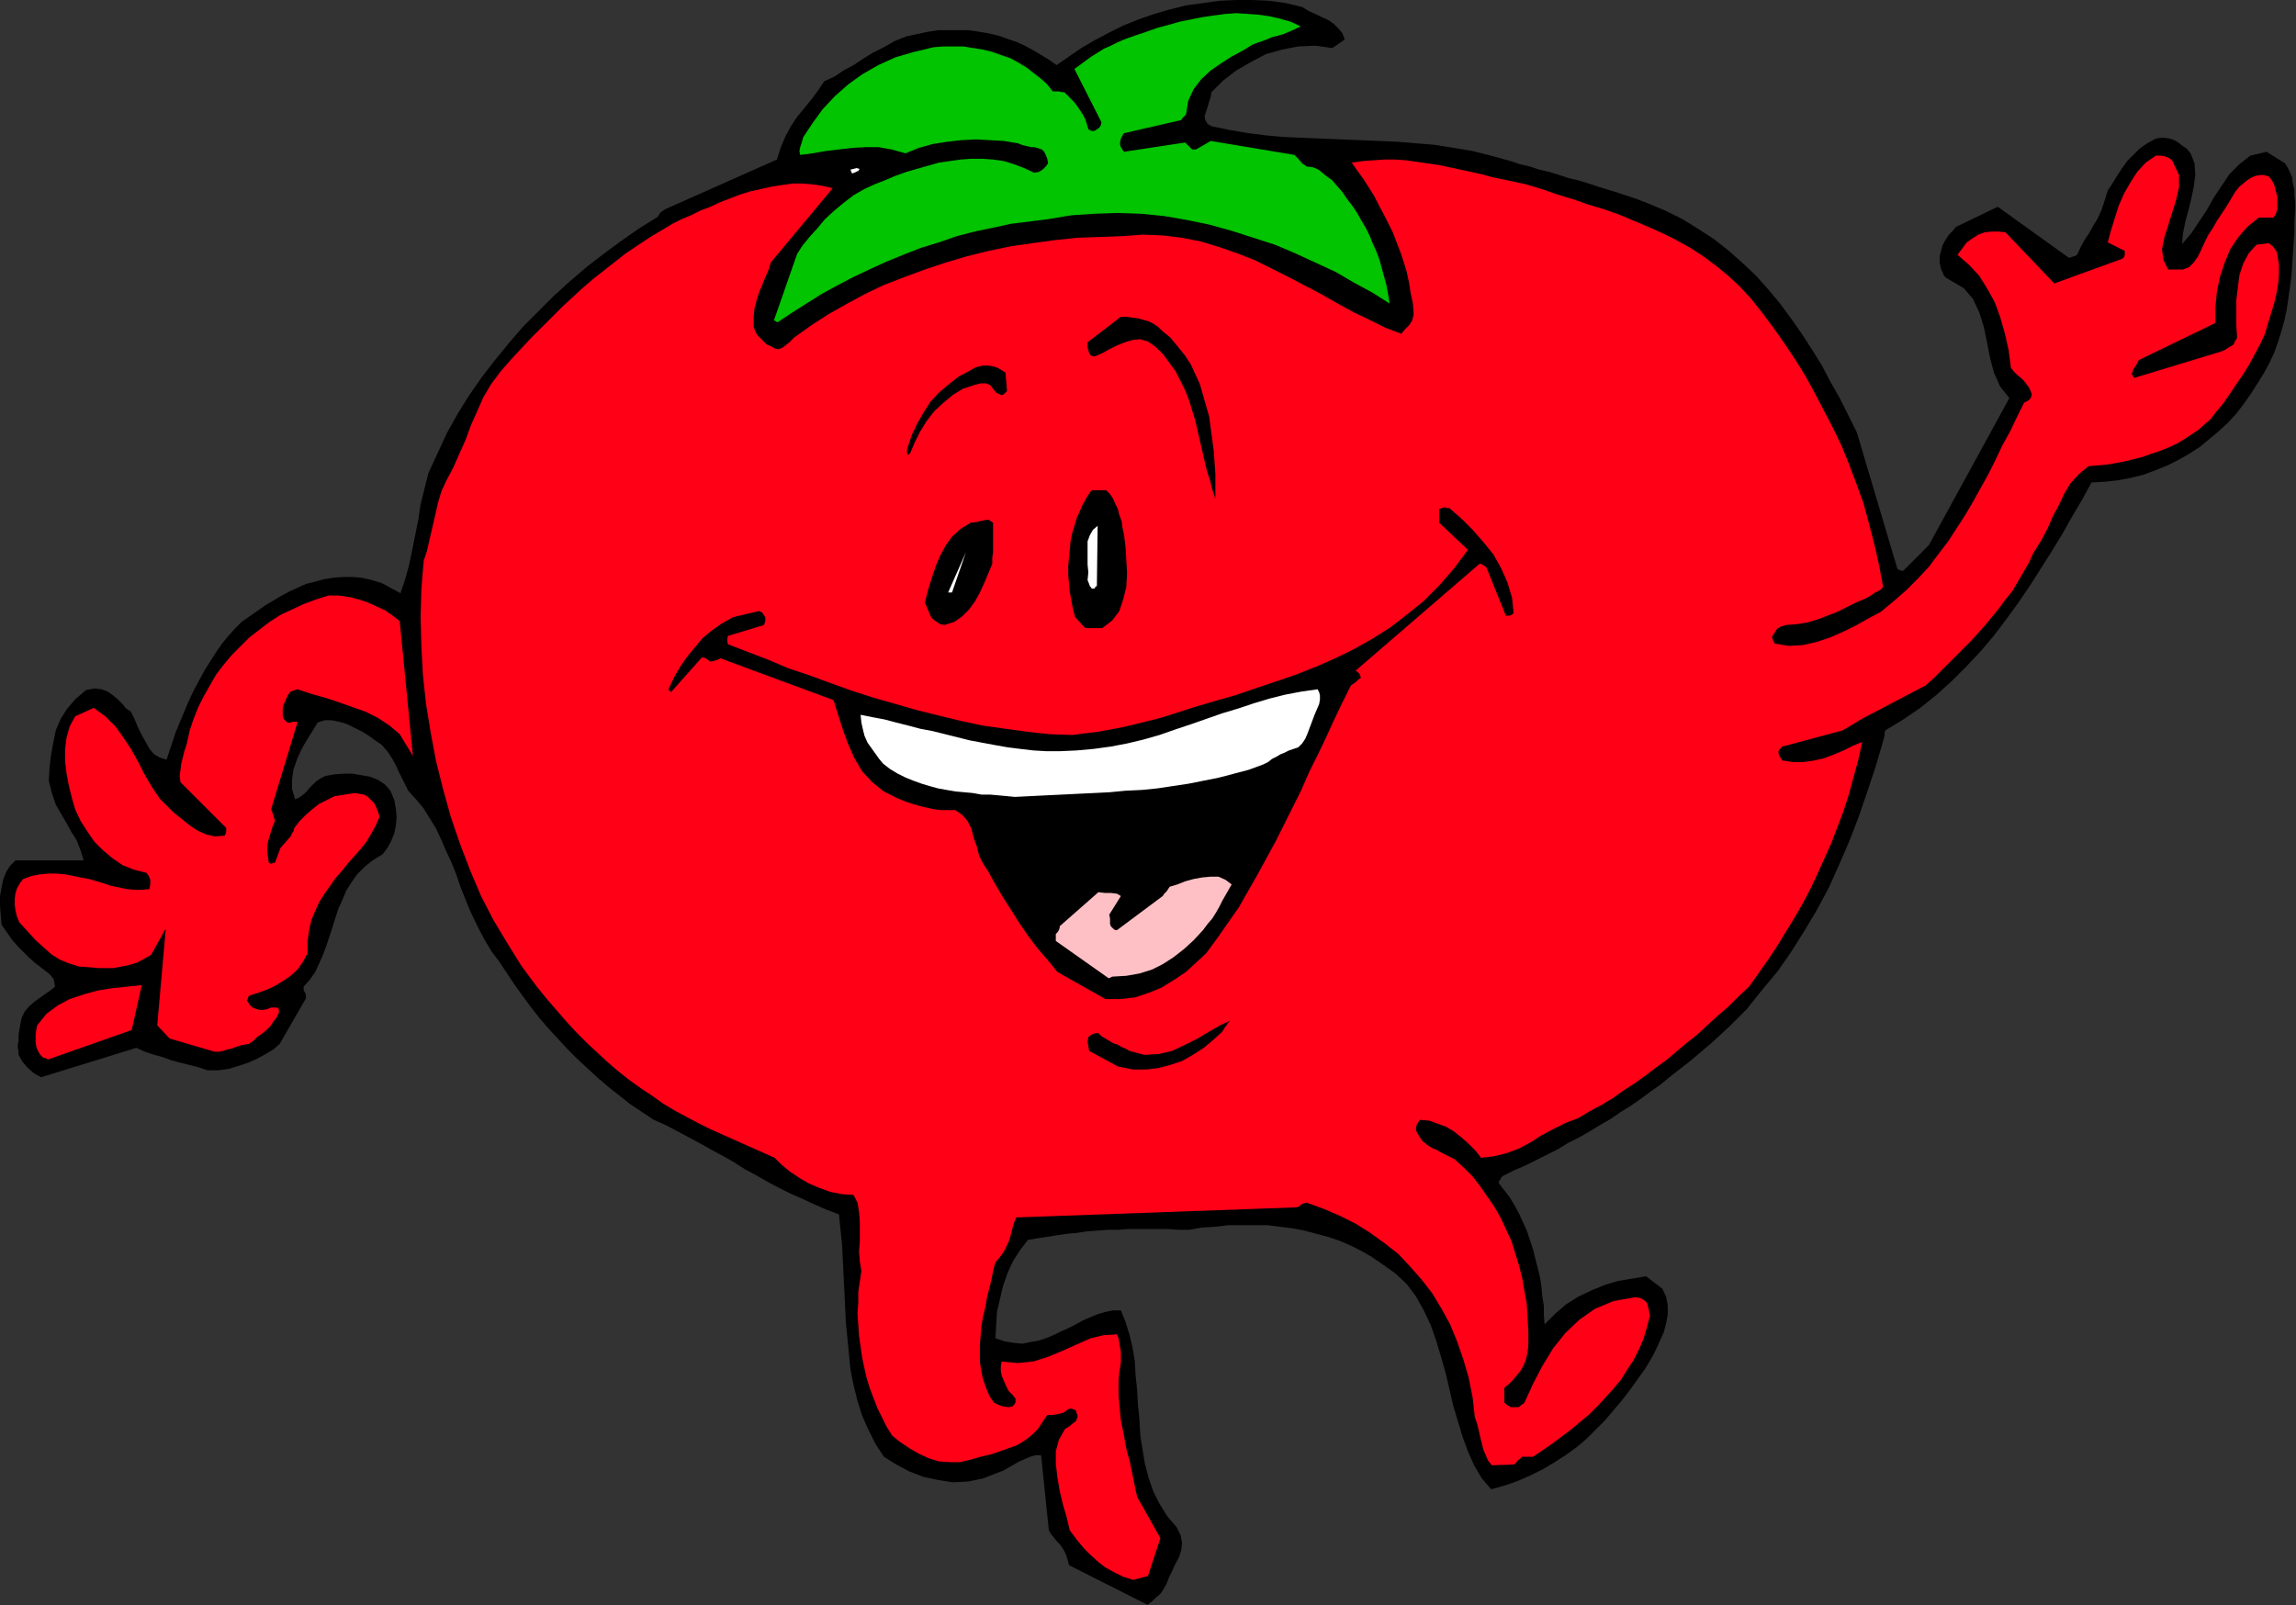
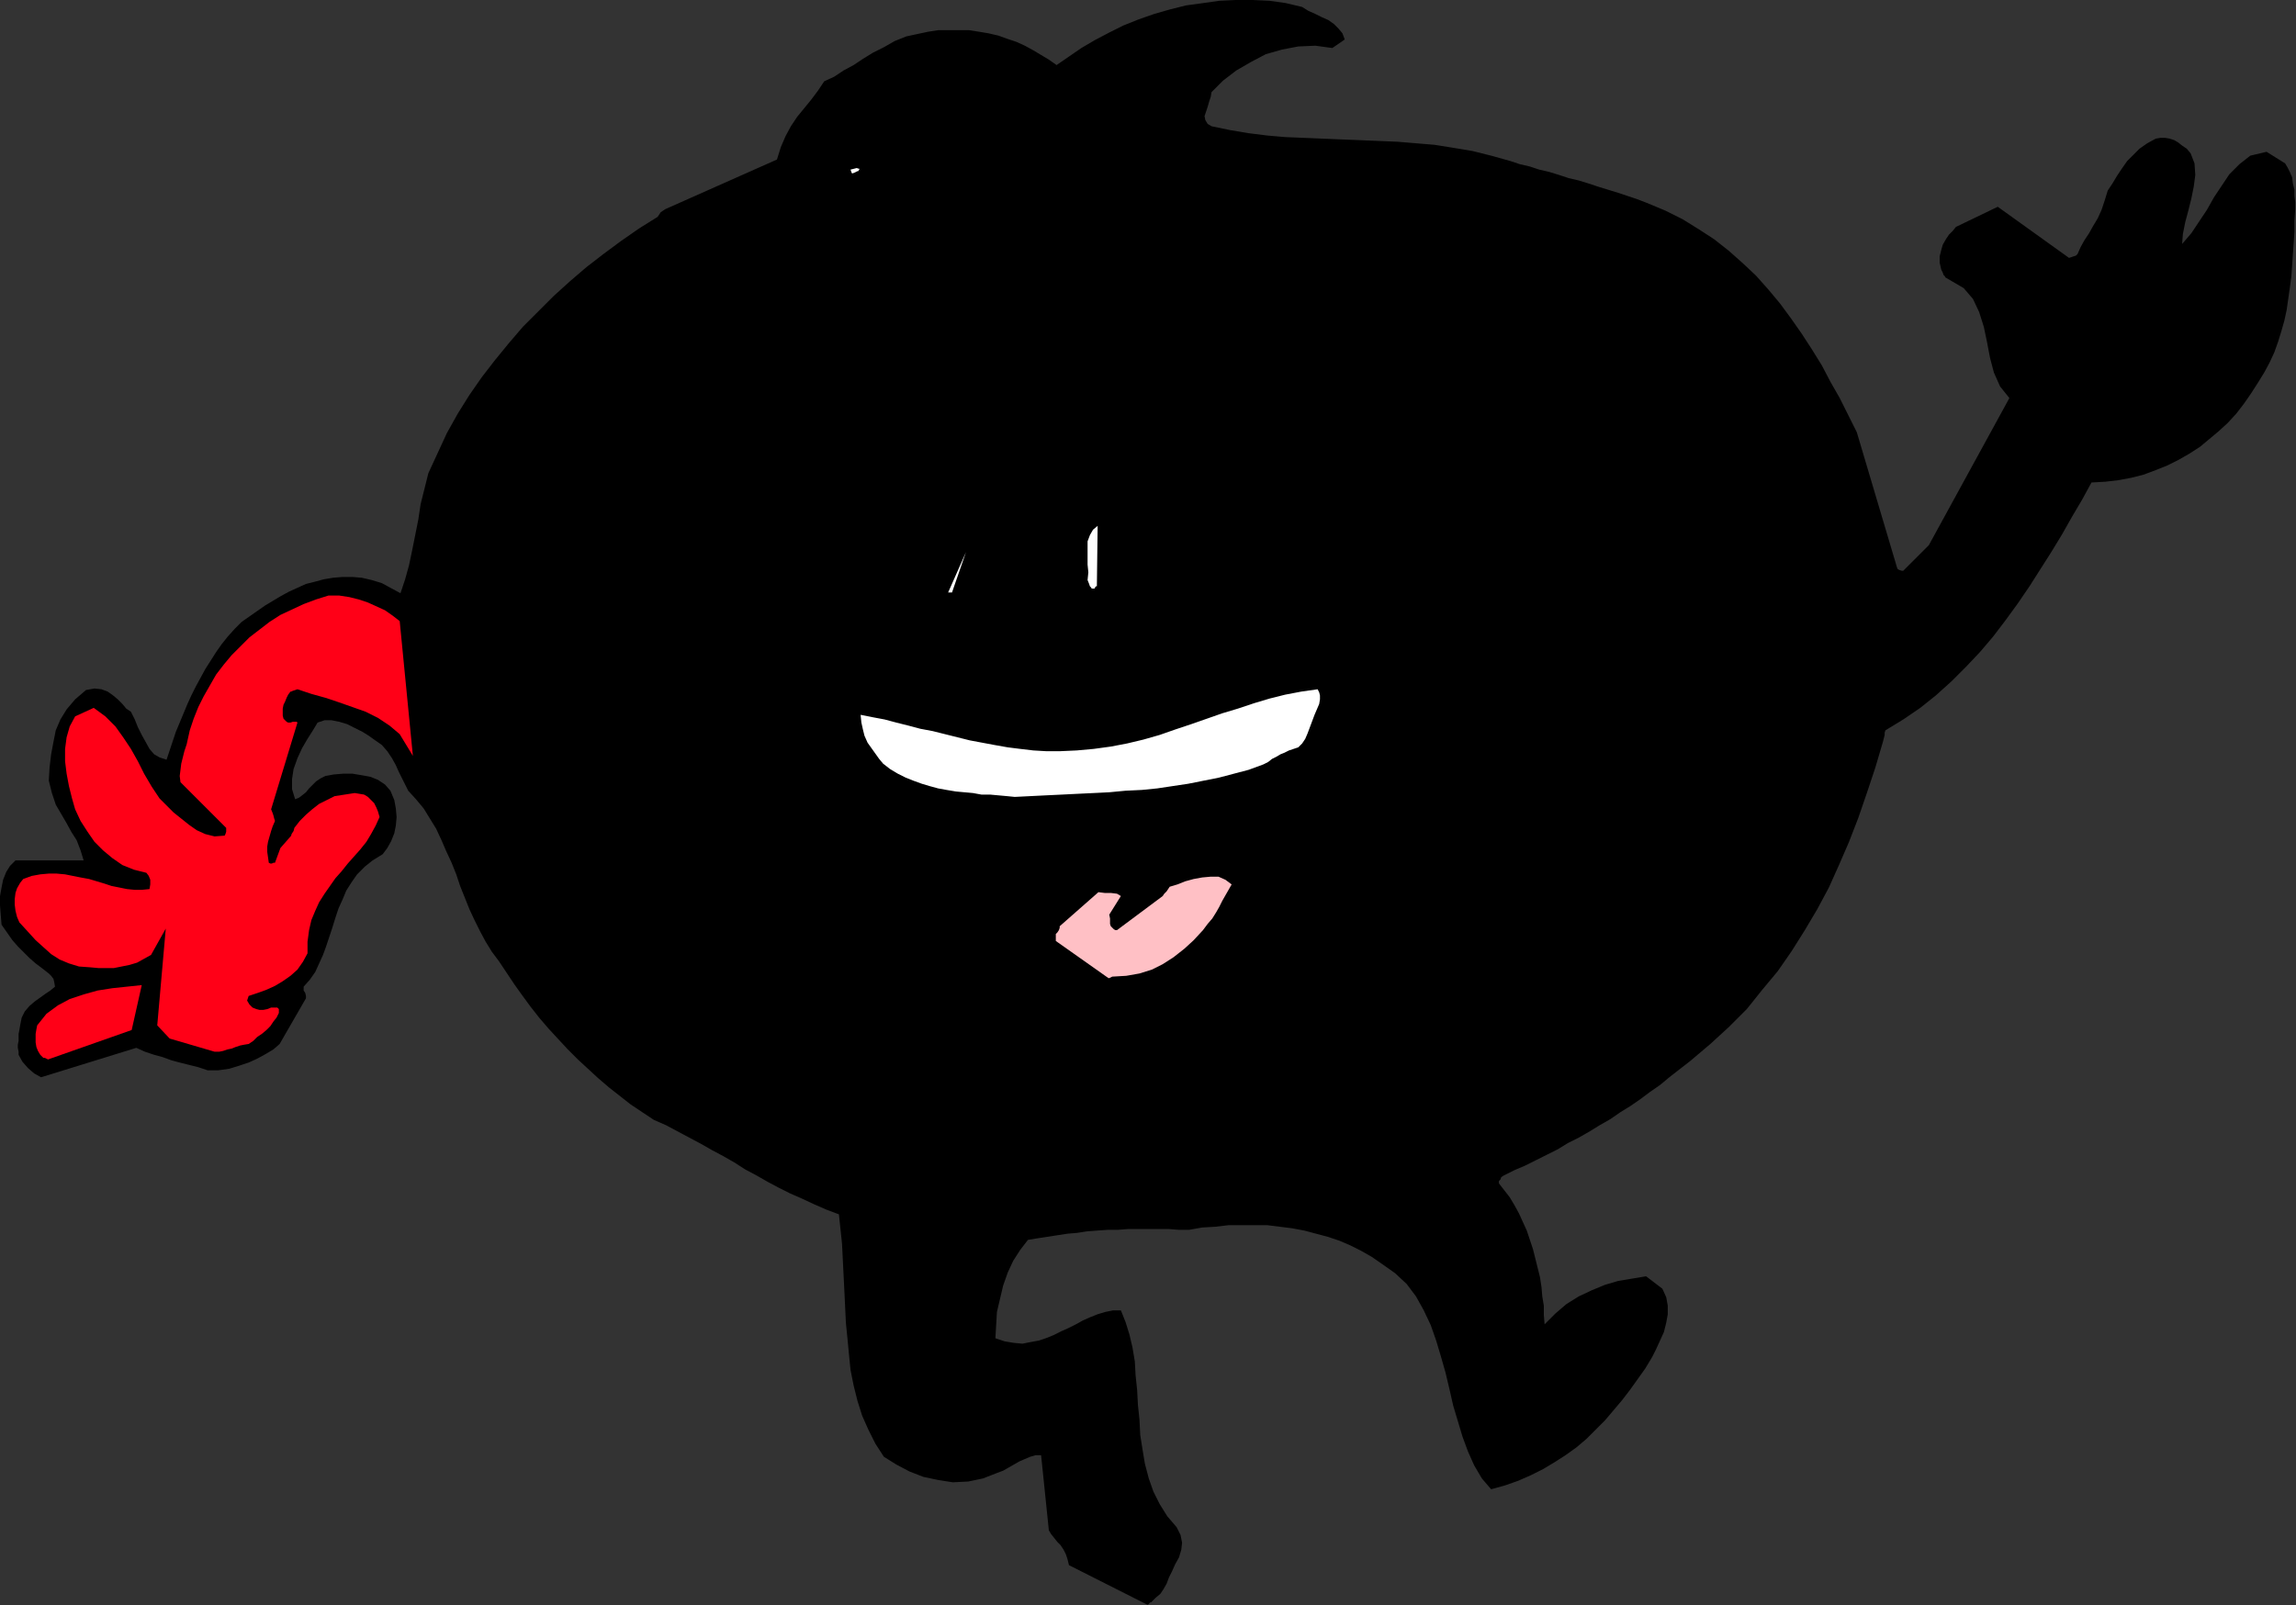
<svg xmlns="http://www.w3.org/2000/svg" xmlns:ns1="http://sodipodi.sourceforge.net/DTD/sodipodi-0.dtd" xmlns:ns2="http://www.inkscape.org/namespaces/inkscape" version="1.0" width="75.286mm" height="52.654mm" id="svg39" ns1:docname="AD003420.WMF">
  <rect width="100%" height="100%" fill="#333333" stroke="none" />
  <ns1:namedview pagecolor="#ffffff" bordercolor="#666666" borderopacity="1" objecttolerance="10" gridtolerance="10" guidetolerance="10" ns2:pageopacity="0" ns2:pageshadow="2" ns2:window-width="640" ns2:window-height="480" id="namedview41" />
  <defs id="defs3">
    <pattern id="WMFhbasepattern" patternUnits="userSpaceOnUse" width="6" height="6" x="0" y="0" />
  </defs>
  <path style="fill:#000000;fill-rule:evenodd;fill-opacity:1;stroke:none;" d="  M 142.656,198.624   L 143.232,198.048   L 143.808,197.568   L 144.192,196.992   L 144.576,196.32   L 144.864,195.552   L 145.248,194.784   L 145.632,193.92   L 146.112,193.056   L 146.4,192.096   L 146.496,191.232   L 146.304,190.272   L 145.824,189.312   L 144.672,187.968   L 143.712,186.432   L 142.944,184.896   L 142.368,183.264   L 141.888,181.44   L 141.6,179.712   L 141.312,177.888   L 141.216,175.968   L 141.024,174.144   L 140.928,172.32   L 140.736,170.496   L 140.64,168.768   L 140.352,167.04   L 139.968,165.408   L 139.488,163.872   L 138.912,162.432   L 137.952,162.432   L 136.992,162.624   L 136.032,162.912   L 135.072,163.296   L 134.208,163.68   L 133.344,164.16   L 132.384,164.64   L 131.52,165.024   L 130.56,165.504   L 129.6,165.888   L 128.736,166.176   L 127.68,166.368   L 126.72,166.56   L 125.664,166.464   L 124.512,166.272   L 123.36,165.888   L 123.456,164.256   L 123.552,162.624   L 123.936,160.992   L 124.32,159.36   L 124.896,157.728   L 125.568,156.288   L 126.432,154.944   L 127.392,153.696   L 128.544,153.504   L 129.792,153.312   L 131.04,153.12   L 132.288,152.928   L 133.44,152.832   L 134.688,152.64   L 135.936,152.544   L 137.28,152.448   L 138.528,152.448   L 139.776,152.352   L 141.024,152.352   L 142.272,152.352   L 143.52,152.352   L 144.864,152.352   L 146.112,152.448   L 147.36,152.448   L 148.992,152.16   L 150.624,152.064   L 152.256,151.872   L 153.888,151.872   L 155.52,151.872   L 157.056,151.872   L 158.592,152.064   L 160.128,152.256   L 161.664,152.544   L 163.104,152.928   L 164.544,153.312   L 165.984,153.792   L 167.328,154.368   L 168.672,155.04   L 170.016,155.808   L 171.264,156.672   L 172.896,157.824   L 174.336,159.168   L 175.488,160.704   L 176.448,162.432   L 177.312,164.256   L 177.984,166.176   L 178.56,168.096   L 179.136,170.112   L 179.616,172.128   L 180.096,174.24   L 180.672,176.16   L 181.248,178.08   L 181.92,179.904   L 182.688,181.632   L 183.648,183.264   L 184.8,184.608   L 186.528,184.128   L 188.16,183.552   L 189.696,182.88   L 191.232,182.112   L 192.672,181.248   L 194.016,180.384   L 195.36,179.424   L 196.608,178.368   L 197.76,177.216   L 198.912,176.064   L 199.968,174.816   L 201.024,173.568   L 201.984,172.32   L 202.944,170.976   L 203.904,169.632   L 204.768,168.192   L 205.248,167.232   L 205.728,166.176   L 206.208,165.12   L 206.496,163.968   L 206.688,162.912   L 206.688,161.856   L 206.496,160.8   L 206.016,159.744   L 204,158.208   L 202.272,158.496   L 200.544,158.784   L 198.912,159.264   L 197.28,159.936   L 195.648,160.704   L 194.112,161.664   L 192.768,162.816   L 191.424,164.16   L 191.328,163.008   L 191.328,161.856   L 191.136,160.704   L 191.04,159.552   L 190.848,158.304   L 190.56,157.152   L 190.272,156   L 189.984,154.848   L 189.6,153.696   L 189.216,152.544   L 188.736,151.488   L 188.256,150.432   L 187.68,149.376   L 187.104,148.416   L 186.432,147.552   L 185.76,146.688   L 185.76,146.4   L 185.952,146.208   L 186.048,145.92   L 186.336,145.728   L 187.68,145.056   L 189.024,144.48   L 190.368,143.808   L 191.712,143.136   L 193.056,142.464   L 194.304,141.696   L 195.648,141.024   L 196.992,140.256   L 198.24,139.488   L 199.584,138.72   L 200.832,137.856   L 202.08,137.088   L 203.328,136.224   L 204.48,135.36   L 205.728,134.496   L 206.88,133.536   L 209.472,131.52   L 211.968,129.408   L 214.272,127.296   L 216.48,125.088   L 218.4,122.688   L 220.32,120.384   L 222.048,117.888   L 223.68,115.296   L 225.216,112.704   L 226.656,110.016   L 227.904,107.232   L 229.152,104.352   L 230.304,101.376   L 231.36,98.304   L 232.416,95.136   L 233.376,91.872   L 233.472,91.488   L 233.568,91.104   L 233.568,90.816   L 233.664,90.528   L 235.872,89.184   L 237.984,87.744   L 239.904,86.208   L 241.824,84.48   L 243.648,82.656   L 245.376,80.832   L 247.008,78.912   L 248.544,76.896   L 250.08,74.784   L 251.52,72.672   L 252.864,70.56   L 254.208,68.448   L 255.552,66.24   L 256.8,64.032   L 258.048,61.92   L 259.2,59.808   L 260.928,59.712   L 262.56,59.52   L 264.096,59.232   L 265.632,58.848   L 267.168,58.272   L 268.608,57.696   L 269.952,57.024   L 271.296,56.256   L 272.64,55.392   L 273.792,54.432   L 274.944,53.472   L 276.096,52.416   L 277.152,51.264   L 278.112,50.016   L 278.976,48.768   L 279.84,47.424   L 280.608,46.176   L 281.28,44.928   L 281.856,43.68   L 282.336,42.336   L 282.72,41.088   L 283.104,39.744   L 283.392,38.4   L 283.584,37.056   L 283.776,35.712   L 283.968,34.272   L 284.064,32.928   L 284.16,31.488   L 284.256,30.144   L 284.352,28.704   L 284.352,27.36   L 284.448,25.92   L 284.448,25.056   L 284.352,24.288   L 284.352,23.52   L 284.16,22.752   L 284.064,21.984   L 283.776,21.312   L 283.488,20.736   L 283.2,20.256   L 280.896,18.816   L 278.88,19.296   L 277.536,20.352   L 276.288,21.6   L 275.328,23.04   L 274.368,24.48   L 273.504,26.016   L 272.544,27.456   L 271.584,28.896   L 270.432,30.24   L 270.528,28.992   L 270.816,27.552   L 271.2,26.112   L 271.584,24.576   L 271.872,23.136   L 272.064,21.696   L 271.968,20.256   L 271.488,19.008   L 271.008,18.432   L 270.432,18.048   L 269.952,17.664   L 269.472,17.376   L 268.896,17.184   L 268.32,17.088   L 267.744,17.088   L 267.168,17.184   L 266.112,17.76   L 265.152,18.432   L 264.384,19.2   L 263.616,19.968   L 262.944,20.928   L 262.368,21.792   L 261.792,22.752   L 261.216,23.616   L 260.832,24.864   L 260.448,26.016   L 259.968,27.072   L 259.392,28.032   L 258.912,28.896   L 258.336,29.76   L 257.856,30.624   L 257.472,31.488   L 257.28,31.68   L 256.992,31.776   L 256.704,31.872   L 256.416,31.968   L 247.584,25.632   L 242.4,28.128   L 242.016,28.608   L 241.536,29.088   L 241.152,29.664   L 240.768,30.336   L 240.576,31.008   L 240.384,31.776   L 240.384,32.544   L 240.576,33.408   L 240.768,33.792   L 240.864,34.08   L 241.056,34.272   L 241.056,34.368   L 243.36,35.712   L 244.512,37.056   L 245.28,38.688   L 245.856,40.512   L 246.24,42.336   L 246.624,44.352   L 247.104,46.176   L 247.872,47.904   L 249.024,49.344   L 239.04,67.584   L 235.872,70.752   L 235.68,70.752   L 235.392,70.656   L 235.2,70.56   L 235.104,70.368   L 230.112,53.568   L 229.056,51.456   L 228,49.344   L 226.848,47.328   L 225.792,45.312   L 224.544,43.296   L 223.296,41.376   L 221.952,39.456   L 220.608,37.632   L 219.168,35.904   L 217.632,34.176   L 216,32.64   L 214.272,31.104   L 212.448,29.664   L 210.528,28.416   L 208.512,27.168   L 206.4,26.112   L 205.248,25.632   L 204.096,25.152   L 202.848,24.672   L 201.696,24.288   L 200.544,23.904   L 199.296,23.52   L 198.048,23.136   L 196.896,22.752   L 195.648,22.368   L 194.4,22.08   L 193.248,21.696   L 192,21.312   L 190.752,21.024   L 189.6,20.64   L 188.352,20.352   L 187.2,19.968   L 184.8,19.296   L 182.496,18.72   L 180.192,18.336   L 177.792,17.952   L 175.488,17.76   L 173.184,17.568   L 170.88,17.472   L 168.576,17.376   L 166.176,17.28   L 163.872,17.184   L 161.568,17.088   L 159.264,16.992   L 157.056,16.8   L 154.752,16.512   L 152.448,16.128   L 150.144,15.648   L 149.664,15.36   L 149.376,14.88   L 149.28,14.4   L 149.472,13.824   L 149.664,13.248   L 149.856,12.576   L 150.048,12   L 150.144,11.424   L 151.584,9.984   L 153.216,8.736   L 155.04,7.68   L 156.864,6.72   L 158.88,6.144   L 160.896,5.76   L 163.008,5.664   L 165.12,5.952   L 166.656,4.896   L 166.368,4.128   L 165.888,3.552   L 165.312,2.976   L 164.64,2.496   L 163.776,2.112   L 163.008,1.728   L 162.144,1.344   L 161.376,0.864   L 159.36,0.384   L 157.344,0.096   L 155.232,0   L 153.12,0   L 151.104,0.096   L 149.088,0.384   L 146.976,0.672   L 145.056,1.152   L 143.04,1.728   L 141.12,2.4   L 139.2,3.168   L 137.472,4.032   L 135.648,4.992   L 134.016,5.952   L 132.48,7.008   L 130.944,8.064   L 129.984,7.392   L 129.024,6.816   L 128.064,6.24   L 127.008,5.664   L 125.952,5.184   L 124.8,4.8   L 123.744,4.416   L 122.496,4.128   L 121.344,3.936   L 120.096,3.744   L 118.848,3.744   L 117.6,3.744   L 116.256,3.744   L 115.008,3.936   L 113.664,4.224   L 112.32,4.512   L 110.88,5.088   L 109.536,5.856   L 108.192,6.528   L 106.944,7.296   L 105.792,8.064   L 104.544,8.736   L 103.392,9.504   L 102.144,10.08   L 101.376,11.232   L 100.512,12.384   L 99.648,13.44   L 98.784,14.496   L 98.016,15.648   L 97.344,16.896   L 96.768,18.24   L 96.288,19.776   L 82.464,25.92   L 82.176,26.112   L 81.888,26.304   L 81.696,26.592   L 81.504,26.88   L 79.2,28.32   L 76.992,29.856   L 74.784,31.488   L 72.672,33.12   L 70.656,34.848   L 68.64,36.672   L 66.72,38.592   L 64.8,40.512   L 63.072,42.528   L 61.344,44.64   L 59.712,46.752   L 58.176,48.96   L 56.736,51.264   L 55.392,53.664   L 54.24,56.16   L 53.088,58.656   L 52.608,60.576   L 52.128,62.496   L 51.84,64.416   L 51.456,66.336   L 51.072,68.256   L 50.688,70.08   L 50.208,71.808   L 49.632,73.536   L 47.328,72.288   L 46.08,71.904   L 44.832,71.616   L 43.68,71.52   L 42.432,71.52   L 41.28,71.616   L 40.128,71.808   L 39.072,72.096   L 37.92,72.384   L 36.864,72.864   L 35.808,73.344   L 34.752,73.92   L 33.792,74.496   L 32.832,75.072   L 31.872,75.744   L 30.912,76.416   L 29.952,77.088   L 29.088,77.952   L 28.224,78.912   L 27.456,79.872   L 26.784,80.832   L 26.112,81.888   L 25.44,82.944   L 24.864,84   L 24.288,85.056   L 23.712,86.208   L 23.232,87.264   L 22.752,88.416   L 22.272,89.568   L 21.792,90.72   L 21.408,91.872   L 21.024,93.024   L 20.64,94.176   L 19.776,93.888   L 19.104,93.504   L 18.528,92.832   L 18.048,91.968   L 17.568,91.104   L 17.088,90.144   L 16.704,89.184   L 16.224,88.224   L 15.648,87.84   L 15.168,87.264   L 14.592,86.688   L 14.016,86.208   L 13.344,85.728   L 12.576,85.44   L 11.712,85.344   L 10.656,85.536   L 9.312,86.688   L 8.256,87.936   L 7.488,89.184   L 6.912,90.528   L 6.624,91.968   L 6.336,93.504   L 6.144,95.136   L 6.048,96.768   L 6.432,98.304   L 6.912,99.744   L 7.584,100.896   L 8.256,102.048   L 8.832,103.104   L 9.504,104.16   L 9.984,105.408   L 10.368,106.656   L 1.92,106.656   L 1.248,107.328   L 0.768,108.096   L 0.384,109.056   L 0.192,110.016   L 0,111.072   L 0,112.224   L 0.096,113.472   L 0.192,114.624   L 0.864,115.584   L 1.536,116.544   L 2.208,117.312   L 2.976,118.08   L 3.648,118.752   L 4.416,119.424   L 5.184,120   L 6.048,120.672   L 6.336,120.96   L 6.624,121.344   L 6.72,121.728   L 6.816,122.304   L 6.24,122.784   L 5.664,123.168   L 4.992,123.648   L 4.32,124.128   L 3.648,124.704   L 3.072,125.376   L 2.688,126.144   L 2.496,127.104   L 2.4,127.68   L 2.304,128.16   L 2.304,128.64   L 2.304,129.024   L 2.208,129.504   L 2.208,129.888   L 2.304,130.368   L 2.304,130.752   L 2.784,131.616   L 3.456,132.384   L 4.224,133.056   L 5.088,133.536   L 16.896,129.888   L 17.952,130.368   L 19.104,130.752   L 20.16,131.04   L 21.216,131.424   L 22.272,131.712   L 23.424,132   L 24.576,132.288   L 25.728,132.672   L 27.072,132.672   L 28.416,132.48   L 29.664,132.096   L 30.816,131.712   L 31.872,131.232   L 32.928,130.656   L 33.888,130.08   L 34.656,129.408   L 37.92,123.744   L 37.92,123.456   L 37.824,123.072   L 37.632,122.784   L 37.632,122.304   L 38.4,121.44   L 39.072,120.48   L 39.552,119.424   L 40.032,118.368   L 40.416,117.312   L 40.8,116.16   L 41.184,115.008   L 41.568,113.76   L 41.952,112.608   L 42.432,111.552   L 42.912,110.4   L 43.584,109.344   L 44.256,108.384   L 45.216,107.424   L 46.176,106.656   L 47.424,105.888   L 48,105.12   L 48.48,104.256   L 48.864,103.296   L 49.056,102.336   L 49.152,101.28   L 49.056,100.224   L 48.864,99.168   L 48.384,98.016   L 47.712,97.248   L 46.848,96.672   L 45.888,96.288   L 44.832,96.096   L 43.68,95.904   L 42.528,95.904   L 41.376,96   L 40.32,96.192   L 39.744,96.48   L 39.168,96.864   L 38.688,97.344   L 38.304,97.728   L 37.92,98.208   L 37.44,98.592   L 37.056,98.88   L 36.576,99.072   L 36.192,97.824   L 36.192,96.576   L 36.384,95.328   L 36.864,93.984   L 37.44,92.736   L 38.112,91.584   L 38.784,90.528   L 39.36,89.568   L 40.224,89.28   L 41.088,89.28   L 42.048,89.472   L 43.008,89.76   L 43.968,90.24   L 44.928,90.72   L 45.696,91.2   L 46.368,91.68   L 47.328,92.352   L 48,93.12   L 48.576,93.984   L 49.056,94.848   L 49.44,95.712   L 49.824,96.48   L 50.208,97.248   L 50.592,98.016   L 51.552,99.072   L 52.512,100.224   L 53.28,101.472   L 54.048,102.72   L 54.72,104.16   L 55.296,105.504   L 55.968,106.944   L 56.544,108.384   L 57.024,109.824   L 57.6,111.264   L 58.176,112.704   L 58.848,114.144   L 59.52,115.488   L 60.192,116.736   L 60.96,117.984   L 61.824,119.136   L 62.784,120.576   L 63.744,122.016   L 64.704,123.36   L 65.76,124.8   L 66.816,126.144   L 67.968,127.488   L 69.12,128.736   L 70.368,130.08   L 71.616,131.328   L 72.864,132.48   L 74.112,133.632   L 75.456,134.784   L 76.8,135.84   L 78.144,136.896   L 79.584,137.856   L 81.024,138.816   L 82.56,139.488   L 84,140.256   L 85.44,141.024   L 86.88,141.792   L 88.224,142.56   L 89.664,143.328   L 91.008,144.096   L 92.352,144.96   L 93.792,145.728   L 95.136,146.496   L 96.576,147.264   L 97.92,147.936   L 99.456,148.608   L 100.896,149.28   L 102.432,149.952   L 103.968,150.528   L 104.16,152.352   L 104.352,154.176   L 104.448,156.096   L 104.544,158.016   L 104.64,159.936   L 104.736,161.952   L 104.832,163.968   L 105.024,165.888   L 105.216,167.904   L 105.408,169.824   L 105.792,171.744   L 106.272,173.664   L 106.848,175.488   L 107.616,177.216   L 108.48,178.944   L 109.536,180.576   L 111.072,181.536   L 112.704,182.4   L 114.432,183.072   L 116.256,183.456   L 118.08,183.744   L 120,183.648   L 121.824,183.264   L 123.552,182.592   L 124.32,182.304   L 124.992,181.92   L 125.664,181.536   L 126.336,181.152   L 127.008,180.864   L 127.68,180.576   L 128.352,180.384   L 129.024,180.384   L 129.984,189.696   L 130.272,190.176   L 130.656,190.656   L 131.04,191.136   L 131.424,191.52   L 131.808,192.096   L 132.096,192.672   L 132.288,193.248   L 132.48,194.016   L 142.176,198.912   L 142.272,198.912   L 142.464,198.72   L 142.56,198.624   L 142.656,198.624  z " id="path5" />
-   <path style="fill:#ff0017;fill-rule:evenodd;fill-opacity:1;stroke:none;" d="  M 140.448,195.84   L 142.272,195.36   L 143.808,190.656   L 140.928,185.568   L 140.736,184.704   L 140.544,183.744   L 140.352,182.784   L 140.16,181.824   L 139.968,180.96   L 139.68,180   L 139.488,179.04   L 139.296,177.984   L 139.104,177.024   L 138.912,176.064   L 138.816,175.104   L 138.72,174.048   L 138.624,173.088   L 138.624,172.128   L 138.624,171.072   L 138.72,170.112   L 138.816,169.536   L 138.912,168.864   L 138.912,168.288   L 138.912,167.616   L 138.816,167.04   L 138.72,166.464   L 138.624,165.888   L 138.432,165.408   L 136.8,165.504   L 135.168,165.888   L 133.44,166.656   L 131.712,167.424   L 129.888,168.192   L 128.064,168.768   L 126.144,168.96   L 124.128,168.768   L 124.032,169.344   L 124.032,169.92   L 124.128,170.496   L 124.416,171.168   L 124.704,171.84   L 124.992,172.416   L 125.472,172.896   L 125.856,173.376   L 125.856,173.568   L 125.856,173.856   L 125.664,174.144   L 125.472,174.336   L 124.992,174.432   L 124.32,174.336   L 123.744,174.144   L 123.168,173.856   L 122.592,172.992   L 122.208,172.032   L 121.824,170.976   L 121.632,170.016   L 121.44,168.864   L 121.44,167.808   L 121.44,166.656   L 121.536,165.504   L 121.632,164.352   L 121.824,163.2   L 122.112,162.048   L 122.304,160.896   L 122.592,159.744   L 122.88,158.592   L 123.072,157.536   L 123.36,156.48   L 123.936,155.808   L 124.416,155.136   L 124.8,154.368   L 125.088,153.696   L 125.28,153.024   L 125.472,152.256   L 125.664,151.584   L 125.952,150.912   L 160.608,149.664   L 160.992,149.568   L 161.184,149.376   L 161.472,149.184   L 161.952,149.088   L 164.064,149.856   L 166.08,150.72   L 168,151.68   L 169.824,152.832   L 171.552,154.08   L 173.28,155.424   L 174.72,156.96   L 176.16,158.592   L 177.504,160.32   L 178.656,162.24   L 179.712,164.16   L 180.576,166.272   L 181.344,168.48   L 182.016,170.784   L 182.496,173.184   L 182.784,175.68   L 183.072,176.544   L 183.264,177.312   L 183.456,178.176   L 183.648,178.944   L 183.84,179.712   L 184.128,180.384   L 184.416,181.056   L 184.896,181.632   L 187.68,181.536   L 187.872,181.344   L 188.064,181.056   L 188.352,180.864   L 188.64,180.576   L 188.928,180.576   L 189.312,180.576   L 189.6,180.576   L 189.984,180.576   L 191.136,179.808   L 192.384,178.944   L 193.536,178.08   L 194.688,177.216   L 195.84,176.256   L 196.992,175.296   L 198.048,174.24   L 199.008,173.184   L 199.968,172.128   L 200.928,170.976   L 201.696,169.728   L 202.464,168.576   L 203.136,167.232   L 203.712,165.888   L 204.096,164.544   L 204.48,163.104   L 204.384,162.624   L 204.288,162.144   L 204.192,161.76   L 204.192,161.664   L 204,161.376   L 203.616,161.088   L 203.232,160.896   L 202.656,160.8   L 199.968,161.28   L 197.664,162.24   L 195.744,163.584   L 194.016,165.216   L 192.48,167.136   L 191.136,169.344   L 189.984,171.552   L 188.928,173.856   L 188.736,174.048   L 188.544,174.144   L 188.352,174.336   L 188.16,174.432   L 187.968,174.432   L 187.68,174.432   L 187.488,174.432   L 187.2,174.432   L 187.104,174.336   L 186.912,174.24   L 186.624,174.048   L 186.432,173.856   L 186.432,172.032   L 187.008,171.552   L 187.488,171.072   L 187.968,170.496   L 188.448,169.92   L 188.832,169.248   L 189.12,168.48   L 189.312,167.616   L 189.408,166.752   L 189.408,165.024   L 189.312,163.296   L 189.216,161.664   L 188.928,160.032   L 188.64,158.4   L 188.256,156.864   L 187.776,155.328   L 187.296,153.792   L 186.624,152.352   L 185.952,150.912   L 185.184,149.568   L 184.32,148.32   L 183.456,147.072   L 182.496,145.824   L 181.44,144.768   L 180.288,143.712   L 179.52,143.328   L 178.752,142.944   L 178.08,142.56   L 177.408,142.272   L 176.832,141.888   L 176.256,141.408   L 175.872,140.832   L 175.488,140.16   L 175.488,139.776   L 175.584,139.392   L 175.776,139.104   L 175.968,138.816   L 177.12,138.912   L 178.176,139.296   L 179.232,139.68   L 180.192,140.256   L 181.152,141.024   L 182.016,141.792   L 182.88,142.656   L 183.552,143.52   L 185.184,143.328   L 186.72,142.944   L 188.256,142.368   L 189.696,141.6   L 191.04,140.736   L 192.48,139.968   L 194.016,139.2   L 195.552,138.624   L 196.992,137.76   L 198.432,136.992   L 199.872,136.128   L 201.216,135.168   L 202.56,134.304   L 203.904,133.344   L 205.152,132.384   L 206.496,131.424   L 207.744,130.368   L 208.992,129.312   L 210.336,128.256   L 211.584,127.104   L 212.832,125.952   L 214.176,124.8   L 215.424,123.552   L 216.768,122.304   L 217.92,120.672   L 219.072,119.04   L 220.224,117.312   L 221.28,115.584   L 222.336,113.856   L 223.392,112.032   L 224.352,110.208   L 225.216,108.384   L 226.08,106.464   L 226.944,104.544   L 227.712,102.528   L 228.48,100.512   L 229.152,98.4   L 229.728,96.288   L 230.304,94.176   L 230.784,91.968   L 229.632,92.448   L 228.48,93.024   L 227.328,93.504   L 226.08,93.984   L 224.832,94.272   L 223.488,94.464   L 222.24,94.464   L 220.896,94.272   L 220.8,94.176   L 220.704,93.984   L 220.512,93.696   L 220.416,93.408   L 220.416,93.12   L 220.512,92.928   L 220.704,92.736   L 220.896,92.544   L 228.384,90.528   L 230.784,89.088   L 238.656,84.96   L 239.616,84.096   L 240.576,83.136   L 241.44,82.272   L 242.4,81.312   L 243.36,80.352   L 244.32,79.392   L 245.184,78.432   L 246.048,77.472   L 246.912,76.416   L 247.776,75.36   L 248.544,74.304   L 249.408,73.248   L 250.08,72.096   L 250.752,70.944   L 251.424,69.792   L 252,68.544   L 252.96,67.008   L 253.728,65.568   L 254.4,64.032   L 255.168,62.592   L 255.84,61.152   L 256.608,59.904   L 257.664,58.752   L 258.816,57.792   L 259.872,57.696   L 261.024,57.6   L 262.176,57.408   L 263.232,57.216   L 264.384,56.928   L 265.536,56.64   L 266.592,56.256   L 267.744,55.872   L 268.704,55.488   L 269.76,55.008   L 270.72,54.432   L 271.584,53.856   L 272.448,53.28   L 273.216,52.608   L 273.984,51.936   L 274.56,51.168   L 275.52,50.016   L 276.384,48.768   L 277.152,47.616   L 278.016,46.368   L 278.784,45.12   L 279.456,43.872   L 280.128,42.624   L 280.704,41.376   L 281.088,40.032   L 281.472,38.784   L 281.856,37.536   L 282.144,36.288   L 282.336,35.136   L 282.432,33.984   L 282.432,32.832   L 282.24,31.584   L 282.144,31.2   L 281.952,30.912   L 281.664,30.528   L 281.184,30.144   L 279.648,30.336   L 278.688,31.392   L 278.016,32.64   L 277.536,34.08   L 277.344,35.616   L 277.152,37.152   L 277.152,38.784   L 277.152,40.32   L 277.248,41.856   L 277.152,42.048   L 276.96,42.336   L 276.864,42.624   L 276.672,42.816   L 276.288,43.008   L 276,43.2   L 275.712,43.392   L 275.232,43.584   L 264.48,46.848   L 264.192,46.368   L 264.384,45.792   L 264.768,45.216   L 265.056,44.64   L 274.56,40.032   L 274.56,38.016   L 274.752,36.096   L 275.136,34.272   L 275.712,32.544   L 276.384,30.912   L 277.344,29.472   L 278.496,28.128   L 279.936,26.976   L 281.76,26.976   L 282.048,26.496   L 282.24,25.92   L 282.24,25.152   L 282.24,24.384   L 282.048,23.712   L 281.856,22.944   L 281.568,22.368   L 281.184,21.888   L 280.608,21.696   L 280.128,21.696   L 279.552,21.792   L 279.072,21.984   L 278.592,22.272   L 278.112,22.656   L 277.536,23.136   L 277.056,23.712   L 276.48,24.672   L 275.904,25.632   L 275.328,26.496   L 274.752,27.36   L 274.272,28.224   L 273.696,29.088   L 273.216,30.048   L 272.736,31.104   L 272.352,31.872   L 271.872,32.544   L 271.296,33.12   L 270.528,33.408   L 268.704,33.408   L 268.128,32.256   L 267.936,30.912   L 268.224,29.472   L 268.704,27.936   L 269.184,26.4   L 269.664,24.864   L 270.048,23.232   L 270.048,21.696   L 269.184,19.872   L 268.8,19.584   L 268.32,19.392   L 267.84,19.296   L 267.168,19.296   L 265.92,20.16   L 264.864,21.312   L 264,22.656   L 263.232,24   L 262.56,25.536   L 262.08,27.072   L 261.6,28.608   L 261.216,30.048   L 263.328,31.104   L 263.328,31.296   L 263.328,31.584   L 263.232,31.872   L 263.04,32.064   L 254.592,35.136   L 248.544,28.8   L 247.68,28.704   L 246.816,28.704   L 245.952,28.8   L 245.184,29.088   L 244.416,29.568   L 243.744,30.048   L 243.168,30.816   L 242.592,31.584   L 244.032,32.832   L 245.28,34.176   L 246.24,35.712   L 247.2,37.44   L 247.872,39.264   L 248.448,41.28   L 248.928,43.392   L 249.216,45.6   L 249.6,46.08   L 249.984,46.464   L 250.464,46.848   L 250.848,47.232   L 251.136,47.616   L 251.424,48   L 251.616,48.384   L 251.808,48.864   L 251.712,49.248   L 251.52,49.536   L 251.232,49.728   L 250.848,49.92   L 249.984,51.648   L 249.12,53.472   L 248.16,55.2   L 247.296,57.024   L 246.432,58.752   L 245.472,60.48   L 244.512,62.208   L 243.552,63.84   L 242.496,65.472   L 241.44,67.104   L 240.192,68.736   L 239.04,70.272   L 237.696,71.712   L 236.256,73.152   L 234.72,74.496   L 233.088,75.84   L 231.648,76.608   L 230.112,77.472   L 228.576,78.24   L 226.848,79.008   L 225.12,79.584   L 223.392,79.968   L 221.664,80.064   L 219.936,79.776   L 219.84,79.584   L 219.744,79.392   L 219.648,79.104   L 219.648,78.816   L 219.936,78.432   L 220.224,77.952   L 220.704,77.664   L 221.376,77.472   L 222.624,77.376   L 223.872,77.184   L 225.216,76.8   L 226.464,76.32   L 227.712,75.84   L 228.864,75.264   L 230.016,74.688   L 231.168,74.208   L 231.84,73.824   L 232.416,73.44   L 232.992,73.152   L 233.376,72.768   L 232.896,70.176   L 232.32,67.584   L 231.648,64.992   L 230.976,62.496   L 230.112,60.096   L 229.248,57.792   L 228.288,55.392   L 227.232,53.184   L 226.08,50.976   L 224.928,48.768   L 223.776,46.656   L 222.528,44.64   L 221.184,42.624   L 219.84,40.704   L 218.4,38.784   L 216.96,36.96   L 215.616,35.52   L 214.176,34.176   L 212.64,32.928   L 211.104,31.776   L 209.472,30.72   L 207.744,29.76   L 206.016,28.896   L 204.288,28.128   L 202.464,27.36   L 200.64,26.592   L 198.72,25.92   L 196.8,25.344   L 194.88,24.672   L 192.96,24.096   L 191.04,23.424   L 189.12,22.848   L 187.776,22.56   L 186.432,22.272   L 184.992,21.984   L 183.648,21.6   L 182.304,21.312   L 180.96,21.024   L 179.616,20.736   L 178.272,20.448   L 176.928,20.256   L 175.584,20.064   L 174.24,19.872   L 172.896,19.776   L 171.552,19.776   L 170.208,19.872   L 168.864,19.968   L 167.52,20.16   L 168.192,21.12   L 168.96,22.176   L 169.632,23.232   L 170.304,24.288   L 170.88,25.44   L 171.456,26.496   L 172.032,27.648   L 172.608,28.8   L 173.088,30.048   L 173.568,31.296   L 173.952,32.448   L 174.336,33.696   L 174.624,35.04   L 174.816,36.288   L 175.104,37.632   L 175.2,38.976   L 175.008,39.744   L 174.624,40.32   L 174.144,40.8   L 173.664,41.376   L 171.648,40.608   L 169.728,39.648   L 167.712,38.688   L 165.792,37.632   L 163.776,36.48   L 161.76,35.424   L 159.744,34.368   L 157.632,33.312   L 155.52,32.256   L 153.312,31.392   L 151.104,30.624   L 148.896,29.952   L 146.496,29.472   L 144.096,29.184   L 141.6,29.088   L 139.008,29.28   L 136.224,29.376   L 133.536,29.472   L 130.752,29.76   L 127.968,30.144   L 125.28,30.528   L 122.496,31.104   L 119.808,31.776   L 117.216,32.544   L 114.624,33.408   L 112.032,34.368   L 109.536,35.328   L 107.136,36.48   L 104.832,37.728   L 102.624,38.976   L 100.416,40.416   L 98.4,41.856   L 97.824,42.432   L 97.344,42.816   L 96.96,43.104   L 96.48,43.296   L 96,43.2   L 95.52,42.912   L 95.04,42.72   L 94.656,42.336   L 94.272,41.952   L 93.888,41.568   L 93.6,41.088   L 93.408,40.512   L 93.408,39.264   L 93.504,38.208   L 93.792,37.152   L 94.08,36.192   L 94.464,35.328   L 94.848,34.368   L 95.232,33.504   L 95.52,32.544   L 103.2,23.328   L 101.952,23.04   L 100.704,22.848   L 99.456,22.752   L 98.208,22.752   L 96.864,22.944   L 95.616,23.136   L 94.368,23.424   L 93.024,23.712   L 91.776,24.096   L 90.528,24.576   L 89.28,25.056   L 88.032,25.632   L 86.784,26.112   L 85.632,26.688   L 84.48,27.168   L 83.328,27.744   L 81.888,28.608   L 80.448,29.472   L 79.008,30.432   L 77.568,31.392   L 76.224,32.448   L 74.88,33.504   L 73.536,34.56   L 72.192,35.712   L 70.944,36.864   L 69.6,38.112   L 68.352,39.36   L 67.104,40.608   L 65.76,41.952   L 64.512,43.296   L 63.264,44.64   L 62.016,46.08   L 60.864,47.616   L 59.904,49.248   L 59.136,50.976   L 58.368,52.704   L 57.696,54.528   L 56.928,56.256   L 56.16,57.984   L 55.296,59.616   L 54.72,60.864   L 54.336,62.112   L 54.048,63.36   L 53.76,64.608   L 53.472,65.856   L 53.184,67.104   L 52.896,68.352   L 52.512,69.504   L 52.224,72.96   L 52.128,76.512   L 52.224,80.16   L 52.416,83.712   L 52.8,87.264   L 53.376,90.816   L 54.048,94.368   L 54.912,97.824   L 55.872,101.28   L 57.024,104.64   L 58.272,107.904   L 59.616,111.072   L 61.152,114.048   L 62.88,116.928   L 64.608,119.712   L 66.528,122.304   L 67.776,123.84   L 69.024,125.28   L 70.272,126.72   L 71.52,128.064   L 72.768,129.312   L 74.112,130.56   L 75.36,131.712   L 76.704,132.864   L 78.048,133.92   L 79.392,134.88   L 80.832,135.84   L 82.176,136.8   L 83.616,137.664   L 85.056,138.432   L 86.496,139.2   L 88.032,139.968   L 96,143.52   L 96.864,144.384   L 97.92,145.248   L 99.072,146.016   L 100.224,146.688   L 101.568,147.264   L 102.912,147.744   L 104.352,148.032   L 105.792,148.128   L 106.272,149.088   L 106.464,150.24   L 106.56,151.392   L 106.56,152.64   L 106.56,153.888   L 106.464,155.136   L 106.56,156.384   L 106.752,157.536   L 106.56,158.88   L 106.368,160.128   L 106.368,161.472   L 106.272,162.816   L 106.368,164.256   L 106.464,165.6   L 106.656,166.944   L 106.848,168.288   L 107.136,169.632   L 107.424,170.88   L 107.808,172.128   L 108.288,173.376   L 108.768,174.624   L 109.344,175.776   L 109.92,176.928   L 110.592,177.984   L 111.552,178.752   L 112.704,179.52   L 113.856,180.192   L 115.104,180.768   L 116.352,181.152   L 117.696,181.248   L 118.944,181.248   L 120.192,180.96   L 121.536,180.576   L 122.784,180.288   L 123.936,179.904   L 124.992,179.52   L 126.048,179.136   L 127.008,178.56   L 127.872,177.888   L 128.64,177.12   L 129.792,175.392   L 130.464,175.392   L 131.136,175.296   L 131.808,175.104   L 132.48,174.624   L 132.576,174.624   L 132.864,174.624   L 133.056,174.72   L 133.344,174.816   L 133.344,174.912   L 133.44,175.2   L 133.536,175.392   L 133.536,175.68   L 133.344,176.16   L 132.96,176.448   L 132.48,176.832   L 132,177.12   L 131.232,178.464   L 130.848,179.904   L 130.848,181.44   L 131.04,183.072   L 131.328,184.8   L 131.712,186.432   L 132.192,188.064   L 132.576,189.696   L 133.44,190.848   L 134.304,191.904   L 135.168,192.768   L 136.128,193.632   L 136.992,194.304   L 138.048,194.88   L 139.2,195.456   L 140.448,195.84  z " id="path7" />
  <path style="fill:#000000;fill-rule:evenodd;fill-opacity:1;stroke:none;" d="  M 140.448,132.576   L 142.08,132.576   L 143.616,132.384   L 145.056,132   L 146.496,131.52   L 147.84,130.752   L 149.184,129.888   L 150.336,128.928   L 151.488,127.872   L 151.776,127.392   L 152.064,127.008   L 152.256,126.72   L 152.448,126.528   L 151.2,127.104   L 149.856,127.872   L 148.416,128.736   L 146.88,129.504   L 145.248,130.272   L 143.616,130.656   L 141.792,130.752   L 139.968,130.272   L 139.488,129.984   L 139.008,129.792   L 138.528,129.504   L 137.952,129.312   L 137.472,129.024   L 136.992,128.736   L 136.512,128.448   L 136.128,128.064   L 136.032,128.064   L 135.744,128.064   L 135.552,128.16   L 135.264,128.256   L 134.88,128.544   L 134.784,129.12   L 134.88,129.696   L 134.976,130.272   L 138.528,132.192   L 140.448,132.576  z " id="path9" />
  <path style="fill:#ff0017;fill-rule:evenodd;fill-opacity:1;stroke:none;" d="  M 5.952,131.328   L 16.32,127.68   L 17.568,122.112   L 15.744,122.304   L 13.92,122.496   L 12.096,122.784   L 10.368,123.264   L 8.64,123.84   L 7.2,124.608   L 5.76,125.664   L 4.608,127.104   L 4.512,127.584   L 4.416,128.16   L 4.416,128.64   L 4.416,129.216   L 4.512,129.792   L 4.704,130.272   L 4.992,130.752   L 5.376,131.136   L 5.472,131.136   L 5.568,131.136   L 5.76,131.232   L 5.952,131.328  z " id="path11" />
  <path style="fill:#ff0017;fill-rule:evenodd;fill-opacity:1;stroke:none;" d="  M 26.592,130.368   L 27.168,130.368   L 27.648,130.272   L 28.224,130.08   L 28.704,129.984   L 29.184,129.792   L 29.76,129.6   L 30.24,129.504   L 30.816,129.408   L 31.392,129.024   L 31.872,128.544   L 32.448,128.16   L 33.024,127.68   L 33.504,127.2   L 33.888,126.624   L 34.272,126.144   L 34.56,125.568   L 34.56,125.088   L 34.368,124.896   L 33.984,124.896   L 33.6,124.896   L 33.12,125.088   L 32.64,125.184   L 32.16,125.184   L 31.776,125.088   L 31.296,124.896   L 30.912,124.512   L 30.624,124.032   L 30.816,123.456   L 31.968,123.072   L 33.024,122.688   L 34.08,122.208   L 35.04,121.632   L 36,120.96   L 36.864,120.192   L 37.536,119.232   L 38.112,118.176   L 38.112,116.736   L 38.304,115.296   L 38.592,114.048   L 39.072,112.896   L 39.552,111.84   L 40.224,110.784   L 40.896,109.824   L 41.568,108.864   L 42.336,108   L 43.104,107.04   L 43.872,106.176   L 44.64,105.312   L 45.408,104.352   L 45.984,103.392   L 46.56,102.336   L 47.04,101.28   L 46.848,100.608   L 46.656,100.128   L 46.368,99.552   L 45.984,99.168   L 45.6,98.784   L 45.12,98.496   L 44.544,98.4   L 43.968,98.304   L 42.72,98.496   L 41.472,98.688   L 40.512,99.168   L 39.552,99.648   L 38.688,100.32   L 37.92,100.992   L 37.152,101.76   L 36.48,102.624   L 36.384,103.008   L 36.192,103.296   L 36.096,103.488   L 36.096,103.584   L 34.752,105.12   L 34.08,106.944   L 33.888,106.944   L 33.696,107.04   L 33.504,107.04   L 33.312,106.944   L 33.216,106.272   L 33.12,105.6   L 33.12,104.928   L 33.216,104.352   L 33.408,103.68   L 33.6,103.008   L 33.792,102.432   L 34.08,101.76   L 33.984,101.472   L 33.888,101.088   L 33.792,100.8   L 33.6,100.32   L 36.864,89.568   L 36.768,89.472   L 36.48,89.472   L 36.288,89.472   L 36,89.568   L 35.712,89.568   L 35.52,89.472   L 35.328,89.28   L 35.136,89.088   L 35.04,88.704   L 35.04,88.224   L 35.04,87.84   L 35.136,87.36   L 35.328,86.976   L 35.52,86.496   L 35.712,86.112   L 36,85.728   L 36.096,85.728   L 36.288,85.632   L 36.576,85.536   L 36.864,85.44   L 38.592,86.016   L 40.32,86.496   L 42.048,87.072   L 43.68,87.648   L 45.312,88.224   L 46.848,88.992   L 48.288,89.952   L 49.536,91.008   L 51.168,93.696   L 49.536,76.992   L 48.672,76.32   L 47.712,75.648   L 46.656,75.168   L 45.6,74.688   L 44.448,74.304   L 43.296,74.016   L 42.048,73.824   L 40.704,73.824   L 39.168,74.304   L 37.632,74.88   L 36.192,75.552   L 34.752,76.224   L 33.408,77.088   L 32.16,78.048   L 30.912,79.008   L 29.856,80.064   L 28.704,81.216   L 27.744,82.368   L 26.784,83.616   L 26.016,84.96   L 25.248,86.304   L 24.576,87.648   L 24,89.088   L 23.52,90.528   L 23.328,91.392   L 23.136,92.256   L 22.848,93.12   L 22.656,93.888   L 22.464,94.656   L 22.368,95.424   L 22.272,96.192   L 22.368,96.96   L 28.032,102.624   L 28.032,102.816   L 28.032,103.104   L 27.936,103.392   L 27.84,103.584   L 26.592,103.68   L 25.44,103.392   L 24.384,102.912   L 23.424,102.24   L 22.464,101.472   L 21.504,100.704   L 20.64,99.84   L 19.776,98.976   L 18.816,97.536   L 17.856,95.904   L 17.088,94.368   L 16.224,92.832   L 15.264,91.392   L 14.304,90.048   L 13.056,88.8   L 11.616,87.744   L 9.312,88.8   L 8.64,90.048   L 8.256,91.392   L 8.064,92.832   L 8.064,94.368   L 8.256,95.904   L 8.544,97.44   L 8.928,98.976   L 9.312,100.32   L 9.984,101.76   L 10.848,103.104   L 11.712,104.352   L 12.768,105.408   L 13.92,106.368   L 15.168,107.232   L 16.608,107.808   L 18.144,108.192   L 18.432,108.576   L 18.624,109.056   L 18.624,109.632   L 18.528,110.208   L 17.568,110.304   L 16.704,110.304   L 15.744,110.208   L 14.784,110.016   L 13.824,109.824   L 12.96,109.536   L 12,109.248   L 11.04,108.96   L 9.984,108.768   L 9.024,108.576   L 8.064,108.384   L 7.008,108.288   L 6.048,108.288   L 4.992,108.384   L 3.936,108.576   L 2.88,108.96   L 2.496,109.44   L 2.112,110.112   L 1.92,110.688   L 1.824,111.456   L 1.824,112.128   L 1.92,112.896   L 2.112,113.664   L 2.4,114.336   L 3.456,115.488   L 4.416,116.544   L 5.376,117.408   L 6.336,118.272   L 7.392,118.944   L 8.544,119.424   L 9.792,119.808   L 11.136,119.904   L 12.192,120   L 13.152,120   L 14.112,120   L 15.072,119.808   L 16.032,119.616   L 16.992,119.328   L 17.856,118.848   L 18.72,118.368   L 20.544,115.104   L 19.488,127.104   L 21.024,128.736   L 26.592,130.368  z " id="path13" />
-   <path style="fill:#000000;fill-rule:evenodd;fill-opacity:1;stroke:none;" d="  M 136.992,123.84   L 138.816,123.84   L 140.64,123.648   L 142.368,123.072   L 144,122.4   L 145.536,121.44   L 146.976,120.48   L 148.224,119.328   L 149.472,118.176   L 150.816,116.352   L 152.16,114.432   L 153.504,112.512   L 154.656,110.496   L 155.808,108.48   L 156.96,106.368   L 158.112,104.256   L 159.168,102.144   L 160.224,100.032   L 161.28,97.92   L 162.24,95.712   L 163.296,93.6   L 164.352,91.392   L 165.312,89.28   L 166.368,87.072   L 167.424,84.96   L 167.712,84.768   L 168,84.576   L 168.288,84.288   L 168.672,84   L 168.576,83.808   L 168.48,83.52   L 168.288,83.328   L 168,83.136   L 183.36,69.888   L 183.552,69.888   L 183.84,70.08   L 184.032,70.176   L 184.224,70.368   L 186.624,76.32   L 186.816,76.32   L 187.104,76.32   L 187.296,76.224   L 187.584,76.032   L 187.392,74.112   L 186.816,72.192   L 186.048,70.464   L 185.088,68.736   L 183.84,67.2   L 182.496,65.664   L 181.152,64.32   L 179.616,62.976   L 179.328,62.976   L 179.04,62.88   L 178.752,62.976   L 178.368,63.072   L 178.368,64.8   L 181.92,68.16   L 180.192,70.464   L 178.368,72.576   L 176.448,74.496   L 174.432,76.128   L 172.32,77.76   L 170.208,79.104   L 168,80.352   L 165.696,81.504   L 163.296,82.56   L 160.896,83.52   L 158.4,84.384   L 155.808,85.248   L 153.312,86.112   L 150.624,86.88   L 148.032,87.648   L 145.344,88.512   L 143.808,88.992   L 142.272,89.376   L 140.736,89.76   L 139.104,90.144   L 137.568,90.432   L 136.032,90.72   L 134.4,90.912   L 132.864,91.104   L 130.08,91.008   L 127.392,90.72   L 124.608,90.336   L 121.824,89.952   L 119.136,89.376   L 116.352,88.704   L 113.664,88.032   L 110.976,87.264   L 108.288,86.496   L 105.6,85.632   L 102.912,84.672   L 100.32,83.712   L 97.728,82.848   L 95.232,81.792   L 92.736,80.832   L 90.24,79.872   L 90.144,79.584   L 90.144,79.296   L 90.144,79.104   L 90.24,78.816   L 94.368,77.568   L 94.464,77.568   L 94.656,77.472   L 94.752,77.28   L 94.848,76.992   L 94.848,76.512   L 94.656,76.224   L 94.464,75.936   L 94.08,75.744   L 90.816,76.512   L 89.472,77.28   L 88.224,78.144   L 87.072,79.104   L 86.112,80.256   L 85.152,81.408   L 84.288,82.656   L 83.52,84   L 82.848,85.44   L 82.848,85.536   L 83.04,85.632   L 83.136,85.728   L 83.136,85.824   L 86.976,81.504   L 87.168,81.504   L 87.456,81.6   L 87.744,81.792   L 87.936,81.984   L 88.224,81.984   L 88.608,81.888   L 88.896,81.792   L 89.28,81.6   L 103.296,86.784   L 103.872,88.608   L 104.448,90.432   L 105.12,92.256   L 105.888,93.984   L 106.848,95.616   L 108.096,96.96   L 109.536,98.112   L 111.264,98.976   L 112.224,99.36   L 113.088,99.648   L 114.048,99.936   L 114.912,100.128   L 115.776,100.32   L 116.64,100.416   L 117.504,100.416   L 118.368,100.416   L 119.232,100.992   L 119.904,101.76   L 120.384,102.72   L 120.672,103.872   L 121.056,104.928   L 121.344,106.08   L 121.824,107.04   L 122.4,107.904   L 123.36,109.632   L 124.32,111.264   L 125.376,112.896   L 126.336,114.432   L 127.392,115.968   L 128.544,117.504   L 129.792,118.944   L 131.04,120.48   L 136.992,123.84  z " id="path15" />
+   <path style="fill:#000000;fill-rule:evenodd;fill-opacity:1;stroke:none;" d="  M 136.992,123.84   L 138.816,123.84   L 140.64,123.648   L 142.368,123.072   L 144,122.4   L 145.536,121.44   L 146.976,120.48   L 148.224,119.328   L 149.472,118.176   L 150.816,116.352   L 152.16,114.432   L 153.504,112.512   L 154.656,110.496   L 155.808,108.48   L 156.96,106.368   L 158.112,104.256   L 159.168,102.144   L 160.224,100.032   L 161.28,97.92   L 162.24,95.712   L 163.296,93.6   L 164.352,91.392   L 165.312,89.28   L 166.368,87.072   L 167.424,84.96   L 167.712,84.768   L 168,84.576   L 168.288,84.288   L 168.672,84   L 168.576,83.808   L 168.48,83.52   L 168.288,83.328   L 168,83.136   L 183.36,69.888   L 183.552,69.888   L 183.84,70.08   L 184.032,70.176   L 184.224,70.368   L 186.624,76.32   L 186.816,76.32   L 187.104,76.32   L 187.296,76.224   L 187.584,76.032   L 187.392,74.112   L 186.816,72.192   L 186.048,70.464   L 185.088,68.736   L 183.84,67.2   L 182.496,65.664   L 181.152,64.32   L 179.616,62.976   L 179.328,62.976   L 178.752,62.976   L 178.368,63.072   L 178.368,64.8   L 181.92,68.16   L 180.192,70.464   L 178.368,72.576   L 176.448,74.496   L 174.432,76.128   L 172.32,77.76   L 170.208,79.104   L 168,80.352   L 165.696,81.504   L 163.296,82.56   L 160.896,83.52   L 158.4,84.384   L 155.808,85.248   L 153.312,86.112   L 150.624,86.88   L 148.032,87.648   L 145.344,88.512   L 143.808,88.992   L 142.272,89.376   L 140.736,89.76   L 139.104,90.144   L 137.568,90.432   L 136.032,90.72   L 134.4,90.912   L 132.864,91.104   L 130.08,91.008   L 127.392,90.72   L 124.608,90.336   L 121.824,89.952   L 119.136,89.376   L 116.352,88.704   L 113.664,88.032   L 110.976,87.264   L 108.288,86.496   L 105.6,85.632   L 102.912,84.672   L 100.32,83.712   L 97.728,82.848   L 95.232,81.792   L 92.736,80.832   L 90.24,79.872   L 90.144,79.584   L 90.144,79.296   L 90.144,79.104   L 90.24,78.816   L 94.368,77.568   L 94.464,77.568   L 94.656,77.472   L 94.752,77.28   L 94.848,76.992   L 94.848,76.512   L 94.656,76.224   L 94.464,75.936   L 94.08,75.744   L 90.816,76.512   L 89.472,77.28   L 88.224,78.144   L 87.072,79.104   L 86.112,80.256   L 85.152,81.408   L 84.288,82.656   L 83.52,84   L 82.848,85.44   L 82.848,85.536   L 83.04,85.632   L 83.136,85.728   L 83.136,85.824   L 86.976,81.504   L 87.168,81.504   L 87.456,81.6   L 87.744,81.792   L 87.936,81.984   L 88.224,81.984   L 88.608,81.888   L 88.896,81.792   L 89.28,81.6   L 103.296,86.784   L 103.872,88.608   L 104.448,90.432   L 105.12,92.256   L 105.888,93.984   L 106.848,95.616   L 108.096,96.96   L 109.536,98.112   L 111.264,98.976   L 112.224,99.36   L 113.088,99.648   L 114.048,99.936   L 114.912,100.128   L 115.776,100.32   L 116.64,100.416   L 117.504,100.416   L 118.368,100.416   L 119.232,100.992   L 119.904,101.76   L 120.384,102.72   L 120.672,103.872   L 121.056,104.928   L 121.344,106.08   L 121.824,107.04   L 122.4,107.904   L 123.36,109.632   L 124.32,111.264   L 125.376,112.896   L 126.336,114.432   L 127.392,115.968   L 128.544,117.504   L 129.792,118.944   L 131.04,120.48   L 136.992,123.84  z " id="path15" />
  <path style="fill:#ffc0c5;fill-rule:evenodd;fill-opacity:1;stroke:none;" d="  M 137.952,121.056   L 139.584,120.96   L 141.216,120.672   L 142.752,120.192   L 144.096,119.52   L 145.44,118.656   L 146.784,117.6   L 147.936,116.544   L 149.088,115.296   L 149.664,114.528   L 150.24,113.856   L 150.72,113.088   L 151.104,112.416   L 151.488,111.648   L 151.872,110.976   L 152.256,110.304   L 152.64,109.632   L 151.872,109.056   L 151.008,108.672   L 150.048,108.672   L 148.992,108.768   L 147.936,108.96   L 146.88,109.248   L 145.92,109.632   L 144.96,109.92   L 144.768,110.208   L 144.576,110.496   L 144.288,110.784   L 144.096,111.072   L 138.432,115.296   L 138.24,115.296   L 138.048,115.2   L 137.856,115.008   L 137.664,114.816   L 137.568,114.528   L 137.568,114.144   L 137.568,113.856   L 137.472,113.376   L 138.912,111.072   L 138.432,110.784   L 137.664,110.688   L 136.896,110.688   L 136.128,110.592   L 131.328,114.816   L 131.328,115.008   L 131.232,115.296   L 131.04,115.584   L 130.848,115.776   L 130.848,115.872   L 130.848,116.16   L 130.848,116.352   L 130.848,116.64   L 137.376,121.248   L 137.472,121.248   L 137.664,121.152   L 137.856,121.056   L 137.952,121.056  z " id="path17" />
  <path style="fill:#000000;fill-rule:evenodd;fill-opacity:1;stroke:none;" d="  M 128.736,113.28   L 129.984,112.416   L 131.136,111.36   L 132.192,110.304   L 133.44,109.344   L 134.688,108.48   L 136.128,107.904   L 137.76,107.712   L 139.584,107.904   L 140.16,108.192   L 140.64,108.384   L 141.12,108.48   L 141.696,108.672   L 142.944,107.904   L 144.384,107.232   L 145.824,106.656   L 147.36,106.176   L 148.896,105.792   L 150.528,105.696   L 152.16,105.792   L 153.888,106.08   L 153.984,106.176   L 154.176,106.368   L 154.368,106.464   L 154.56,106.656   L 160.032,96.096   L 151.584,98.88   L 149.76,99.168   L 148.032,99.456   L 146.208,99.744   L 144.384,99.936   L 142.56,100.128   L 140.736,100.32   L 138.912,100.512   L 137.088,100.608   L 135.264,100.8   L 133.44,100.896   L 131.616,100.992   L 129.792,100.992   L 128.064,101.088   L 126.24,101.088   L 124.416,101.184   L 122.592,101.184   L 122.784,102.912   L 123.168,104.544   L 123.84,106.08   L 124.704,107.616   L 125.568,109.056   L 126.528,110.496   L 127.392,111.936   L 128.256,113.28   L 128.352,113.28   L 128.544,113.28   L 128.64,113.28   L 128.736,113.28  z " id="path19" />
  <path style="fill:#ffffff;fill-rule:evenodd;fill-opacity:1;stroke:none;" d="  M 125.76,98.784   L 127.68,98.688   L 129.6,98.592   L 131.616,98.496   L 133.536,98.4   L 135.552,98.304   L 137.472,98.208   L 139.488,98.016   L 141.504,97.92   L 143.424,97.728   L 145.344,97.44   L 147.264,97.152   L 149.184,96.768   L 151.104,96.384   L 152.928,95.904   L 154.752,95.424   L 156.576,94.752   L 157.152,94.464   L 157.632,94.08   L 158.208,93.792   L 158.688,93.504   L 159.168,93.312   L 159.744,93.024   L 160.32,92.832   L 160.896,92.64   L 161.376,92.16   L 161.76,91.584   L 162.048,90.912   L 162.336,90.144   L 162.624,89.376   L 162.912,88.608   L 163.2,87.936   L 163.488,87.264   L 163.584,86.688   L 163.584,86.208   L 163.488,85.824   L 163.296,85.44   L 161.28,85.728   L 159.264,86.112   L 157.344,86.592   L 155.424,87.168   L 153.408,87.84   L 151.488,88.416   L 149.568,89.088   L 147.648,89.76   L 145.632,90.432   L 143.712,91.104   L 141.696,91.68   L 139.68,92.16   L 137.664,92.544   L 135.552,92.832   L 133.44,93.024   L 131.328,93.12   L 129.696,93.12   L 128.064,93.024   L 126.432,92.832   L 124.896,92.64   L 123.264,92.352   L 121.728,92.064   L 120.192,91.776   L 118.656,91.392   L 117.12,91.008   L 115.584,90.624   L 114.048,90.336   L 112.608,89.952   L 111.072,89.568   L 109.632,89.184   L 108.096,88.896   L 106.656,88.608   L 106.752,89.568   L 106.944,90.432   L 107.136,91.2   L 107.52,92.064   L 108,92.736   L 108.48,93.408   L 108.96,94.08   L 109.44,94.656   L 110.304,95.328   L 111.264,95.904   L 112.224,96.384   L 113.184,96.768   L 114.24,97.152   L 115.2,97.44   L 116.256,97.728   L 117.312,97.92   L 118.464,98.112   L 119.52,98.208   L 120.576,98.304   L 121.632,98.496   L 122.688,98.496   L 123.744,98.592   L 124.8,98.688   L 125.76,98.784  z " id="path21" />
  <path style="fill:#000000;fill-rule:evenodd;fill-opacity:1;stroke:none;" d="  M 134.688,77.856   L 136.608,77.856   L 137.856,76.896   L 138.72,75.744   L 139.2,74.304   L 139.584,72.768   L 139.68,71.04   L 139.584,69.408   L 139.488,67.776   L 139.296,66.24   L 139.104,65.376   L 139.008,64.608   L 138.72,63.84   L 138.528,63.072   L 138.24,62.496   L 137.952,61.824   L 137.568,61.248   L 137.088,60.768   L 135.264,60.768   L 134.688,61.632   L 134.208,62.496   L 133.824,63.36   L 133.44,64.224   L 133.152,65.184   L 132.864,66.144   L 132.672,67.104   L 132.576,68.16   L 132.48,69.12   L 132.384,70.176   L 132.384,71.232   L 132.48,72.288   L 132.576,73.344   L 132.768,74.4   L 132.96,75.456   L 133.248,76.512   L 134.496,77.856   L 134.496,77.856   L 134.592,77.856   L 134.688,77.856   L 134.688,77.856  z " id="path23" />
  <path style="fill:#000000;fill-rule:evenodd;fill-opacity:1;stroke:none;" d="  M 117.024,77.472   L 118.272,77.088   L 119.232,76.416   L 120.096,75.552   L 120.864,74.496   L 121.44,73.44   L 122.016,72.192   L 122.496,71.04   L 122.976,69.888   L 122.976,69.12   L 123.072,68.448   L 123.072,67.872   L 123.072,67.2   L 123.072,66.624   L 123.072,66.048   L 123.072,65.472   L 123.072,64.8   L 122.496,64.416   L 121.824,64.512   L 121.056,64.704   L 120.288,64.8   L 119.04,65.568   L 117.984,66.528   L 117.216,67.584   L 116.544,68.832   L 115.968,70.176   L 115.488,71.616   L 115.008,73.152   L 114.624,74.688   L 115.392,76.512   L 115.68,76.8   L 116.064,77.088   L 116.544,77.376   L 117.024,77.472  z " id="path25" />
  <path style="fill:#ffffff;fill-rule:evenodd;fill-opacity:1;stroke:none;" d="  M 117.984,73.44   L 119.712,68.448   L 117.504,73.44   L 117.6,73.44   L 117.792,73.44   L 117.888,73.44   L 117.984,73.44  z " id="path27" />
  <path style="fill:#ffffff;fill-rule:evenodd;fill-opacity:1;stroke:none;" d="  M 135.552,72.96   L 135.648,72.96   L 135.744,72.768   L 135.84,72.672   L 135.936,72.672   L 136.032,65.184   L 135.456,65.664   L 135.072,66.336   L 134.784,67.104   L 134.784,67.968   L 134.784,68.928   L 134.784,69.984   L 134.88,70.944   L 134.784,71.904   L 134.976,72.384   L 135.072,72.672   L 135.264,72.864   L 135.264,72.96   L 135.264,72.96   L 135.456,72.96   L 135.552,72.96   L 135.552,72.96  z " id="path29" />
  <path style="fill:#000000;fill-rule:evenodd;fill-opacity:1;stroke:none;" d="  M 150.624,61.536   L 150.624,60.192   L 150.624,58.752   L 150.528,57.408   L 150.432,55.968   L 150.24,54.528   L 150.048,53.088   L 149.856,51.648   L 149.472,50.304   L 149.088,48.96   L 148.704,47.616   L 148.128,46.368   L 147.552,45.12   L 146.784,43.968   L 145.92,42.912   L 145.056,41.856   L 144,40.992   L 143.52,40.512   L 142.944,40.128   L 142.368,39.84   L 141.696,39.648   L 141.024,39.456   L 140.256,39.36   L 139.584,39.264   L 138.912,39.264   L 134.784,42.432   L 134.784,42.72   L 134.784,43.104   L 134.88,43.392   L 134.976,43.776   L 135.072,43.872   L 135.168,44.064   L 135.456,44.16   L 135.744,44.16   L 136.608,43.776   L 137.472,43.296   L 138.432,42.816   L 139.392,42.432   L 140.352,42.144   L 141.312,42.048   L 142.272,42.336   L 143.232,43.008   L 144.192,43.968   L 144.96,45.024   L 145.728,46.08   L 146.304,47.232   L 146.88,48.384   L 147.36,49.632   L 147.744,50.88   L 148.128,52.128   L 148.416,53.376   L 148.704,54.624   L 148.992,55.872   L 149.28,57.12   L 149.568,58.368   L 149.952,59.52   L 150.24,60.672   L 150.624,61.824   L 150.624,61.824   L 150.624,61.632   L 150.624,61.536   L 150.624,61.536  z " id="path31" />
-   <path style="fill:#000000;fill-rule:evenodd;fill-opacity:1;stroke:none;" d="  M 112.8,56.16   L 113.376,54.816   L 114.048,53.472   L 114.816,52.224   L 115.776,50.976   L 116.928,49.92   L 118.08,48.96   L 119.328,48.192   L 120.768,47.712   L 121.152,47.616   L 121.536,47.52   L 121.92,47.52   L 122.208,47.52   L 122.688,47.712   L 123.072,48.192   L 123.456,48.672   L 124.032,48.96   L 124.224,48.96   L 124.416,48.864   L 124.608,48.672   L 124.8,48.48   L 124.608,46.176   L 124.128,45.888   L 123.648,45.6   L 123.072,45.408   L 122.496,45.312   L 121.92,45.312   L 121.344,45.408   L 120.768,45.6   L 120.288,45.888   L 118.848,46.656   L 117.6,47.616   L 116.352,48.672   L 115.296,49.824   L 114.432,51.168   L 113.664,52.512   L 112.992,53.952   L 112.512,55.392   L 112.416,55.776   L 112.416,56.16   L 112.512,56.352   L 112.512,56.448   L 112.512,56.448   L 112.704,56.256   L 112.8,56.16   L 112.8,56.16  z " id="path33" />
-   <path style="fill:#02c400;fill-rule:evenodd;fill-opacity:1;stroke:none;" d="  M 96.384,39.936   L 98.112,38.784   L 99.936,37.632   L 101.76,36.48   L 103.68,35.424   L 105.696,34.368   L 107.712,33.408   L 109.824,32.448   L 111.936,31.584   L 114.144,30.72   L 116.352,30.048   L 118.56,29.28   L 120.768,28.704   L 123.072,28.224   L 125.28,27.744   L 127.584,27.456   L 129.888,27.168   L 132.768,26.688   L 135.648,26.496   L 138.528,26.4   L 141.408,26.496   L 144.288,26.784   L 147.072,27.264   L 149.856,27.84   L 152.64,28.608   L 155.328,29.472   L 158.016,30.336   L 160.512,31.392   L 163.008,32.544   L 165.504,33.696   L 167.808,35.04   L 170.112,36.288   L 172.224,37.632   L 172.032,36.48   L 171.84,35.424   L 171.552,34.368   L 171.264,33.312   L 170.976,32.256   L 170.592,31.2   L 170.112,30.144   L 169.728,29.184   L 169.248,28.224   L 168.672,27.264   L 168.192,26.4   L 167.616,25.536   L 166.944,24.672   L 166.368,23.808   L 165.696,23.04   L 165.024,22.272   L 164.448,21.888   L 163.872,21.408   L 163.392,21.024   L 162.72,20.736   L 161.952,20.64   L 161.376,20.256   L 160.896,19.68   L 160.416,19.2   L 150.048,17.472   L 148.224,18.528   L 147.744,18.528   L 147.456,18.24   L 147.168,17.952   L 146.88,17.664   L 139.296,18.816   L 139.2,18.72   L 139.104,18.528   L 138.912,18.24   L 138.816,17.952   L 138.816,17.568   L 138.912,17.184   L 139.104,16.8   L 139.296,16.512   L 146.4,14.88   L 146.496,14.688   L 146.592,14.592   L 146.784,14.4   L 146.976,14.208   L 147.264,12.48   L 147.936,11.04   L 148.896,9.792   L 150.048,8.736   L 151.296,7.872   L 152.64,7.008   L 154.08,6.24   L 155.328,5.472   L 156.192,5.184   L 156.96,4.896   L 157.632,4.608   L 158.4,4.416   L 159.072,4.224   L 159.744,3.936   L 160.416,3.648   L 161.184,3.264   L 159.936,2.688   L 158.592,2.304   L 157.344,2.016   L 156,1.824   L 154.656,1.728   L 153.216,1.632   L 151.872,1.728   L 150.432,1.92   L 149.088,2.112   L 147.648,2.4   L 146.208,2.688   L 144.864,3.072   L 143.424,3.456   L 142.08,3.936   L 140.64,4.416   L 139.296,4.896   L 138.432,5.28   L 137.664,5.664   L 136.8,6.048   L 136.032,6.528   L 135.264,7.008   L 134.592,7.488   L 133.824,8.064   L 133.152,8.544   L 136.512,15.168   L 136.416,15.552   L 136.224,15.84   L 135.936,16.032   L 135.648,16.224   L 135.456,16.224   L 135.264,16.224   L 135.072,16.128   L 134.88,16.032   L 134.688,15.36   L 134.496,14.784   L 134.208,14.208   L 133.824,13.632   L 133.44,13.056   L 133.056,12.576   L 132.48,12   L 131.904,11.424   L 131.616,11.424   L 131.232,11.328   L 130.944,11.328   L 130.464,11.328   L 129.792,10.464   L 128.928,9.696   L 128.064,9.024   L 127.2,8.352   L 126.24,7.776   L 125.184,7.2   L 124.032,6.816   L 122.976,6.432   L 121.824,6.144   L 120.576,5.952   L 119.424,5.76   L 118.176,5.76   L 116.928,5.76   L 115.68,5.856   L 114.528,6.144   L 113.28,6.432   L 110.976,7.104   L 108.864,8.064   L 106.848,9.216   L 105.12,10.464   L 103.488,11.904   L 101.952,13.536   L 100.704,15.264   L 99.552,16.992   L 99.36,17.664   L 99.168,18.24   L 99.072,18.72   L 99.168,19.2   L 100.704,19.008   L 102.336,18.72   L 103.968,18.528   L 105.6,18.336   L 107.232,18.24   L 108.864,18.24   L 110.496,18.528   L 112.224,19.008   L 113.856,18.336   L 115.584,17.856   L 117.408,17.568   L 119.136,17.376   L 120.96,17.28   L 122.688,17.376   L 124.416,17.472   L 126.144,17.76   L 126.624,17.952   L 127.008,18.048   L 127.392,18.144   L 127.776,18.24   L 128.16,18.24   L 128.544,18.336   L 128.832,18.432   L 129.12,18.528   L 129.408,18.816   L 129.6,19.2   L 129.792,19.68   L 129.888,20.256   L 129.6,20.64   L 129.216,21.024   L 128.736,21.312   L 128.16,21.408   L 126.912,20.832   L 125.664,20.352   L 124.416,19.968   L 123.072,19.776   L 121.728,19.68   L 120.384,19.68   L 119.04,19.776   L 117.696,19.968   L 116.352,20.16   L 115.008,20.544   L 113.664,20.928   L 112.32,21.312   L 110.976,21.792   L 109.632,22.368   L 108.384,22.848   L 107.136,23.424   L 105.792,24.192   L 104.544,25.152   L 103.392,26.112   L 102.24,27.168   L 101.28,28.32   L 100.32,29.376   L 99.456,30.432   L 98.784,31.488   L 95.904,39.744   L 96,39.744   L 96.192,39.84   L 96.288,39.936   L 96.384,39.936  z " id="path35" />
  <path style="fill:#ffffff;fill-rule:evenodd;fill-opacity:1;stroke:none;" d="  M 106.272,21.216   L 106.368,21.216   L 106.464,21.024   L 106.56,20.928   L 106.656,20.928   L 106.464,20.928   L 106.176,20.832   L 105.792,20.928   L 105.408,21.024   L 105.504,21.312   L 105.6,21.504   L 105.888,21.408   L 106.272,21.216  z " id="path37" />
</svg>